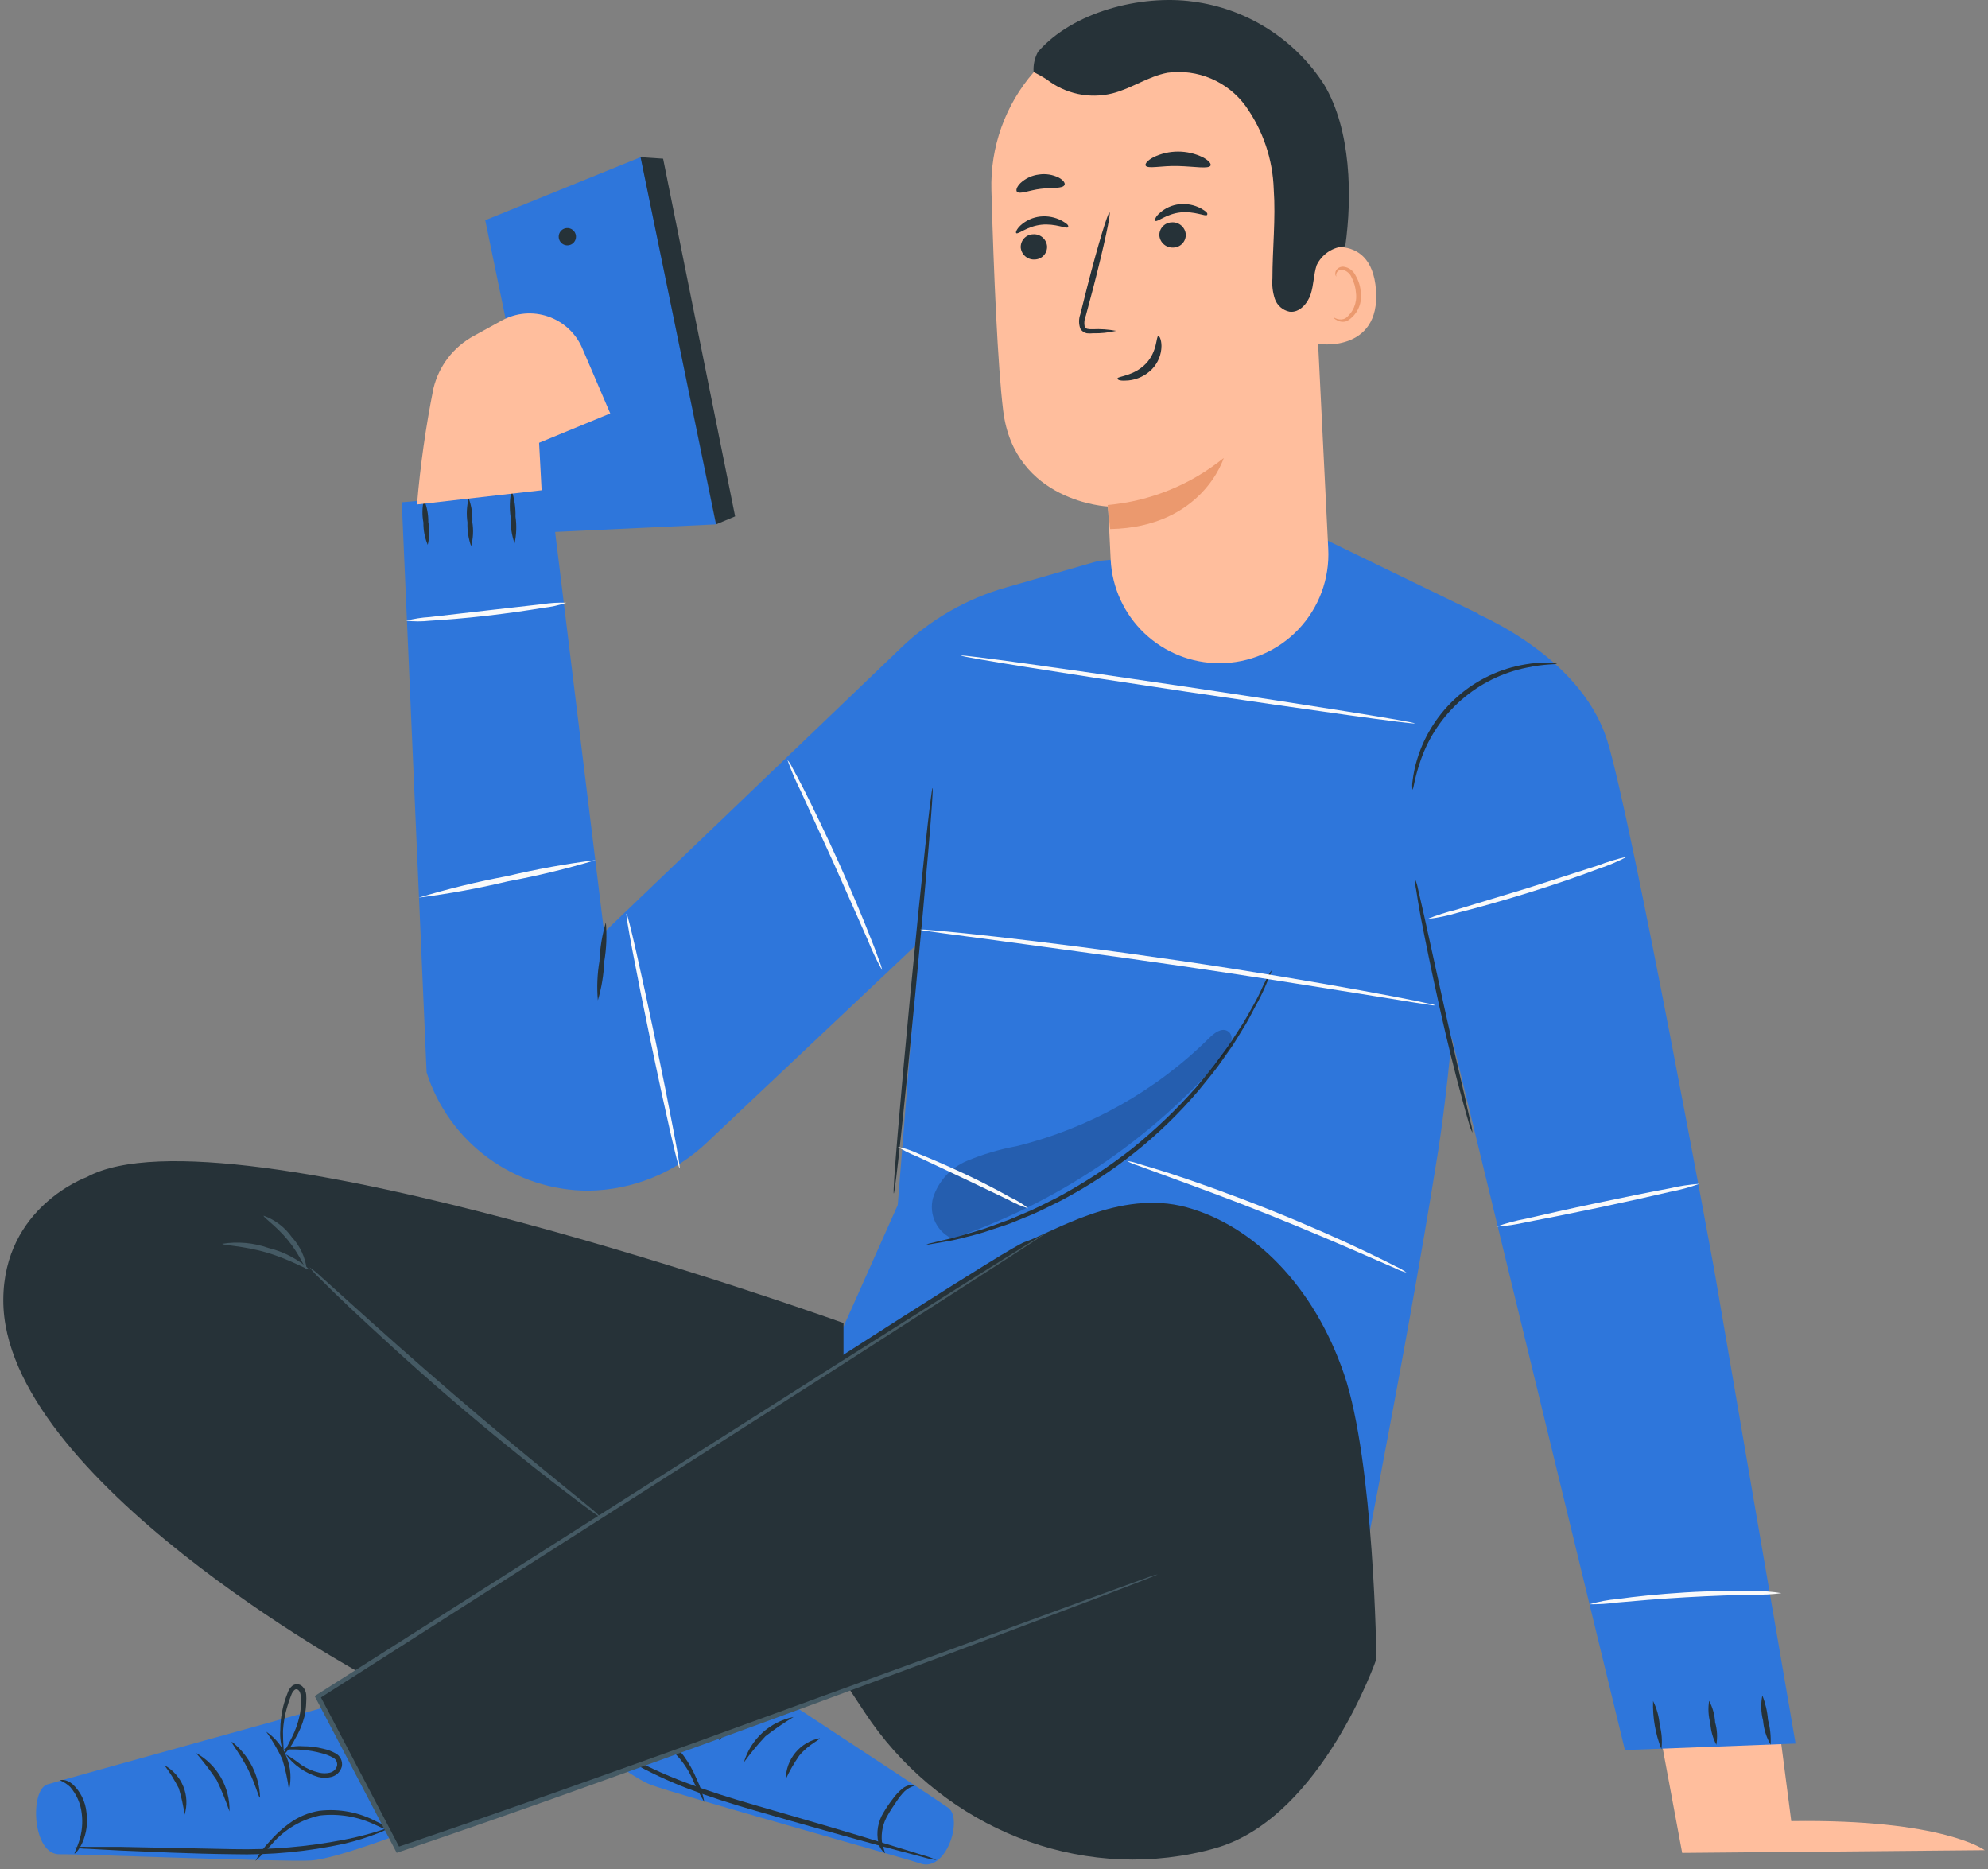
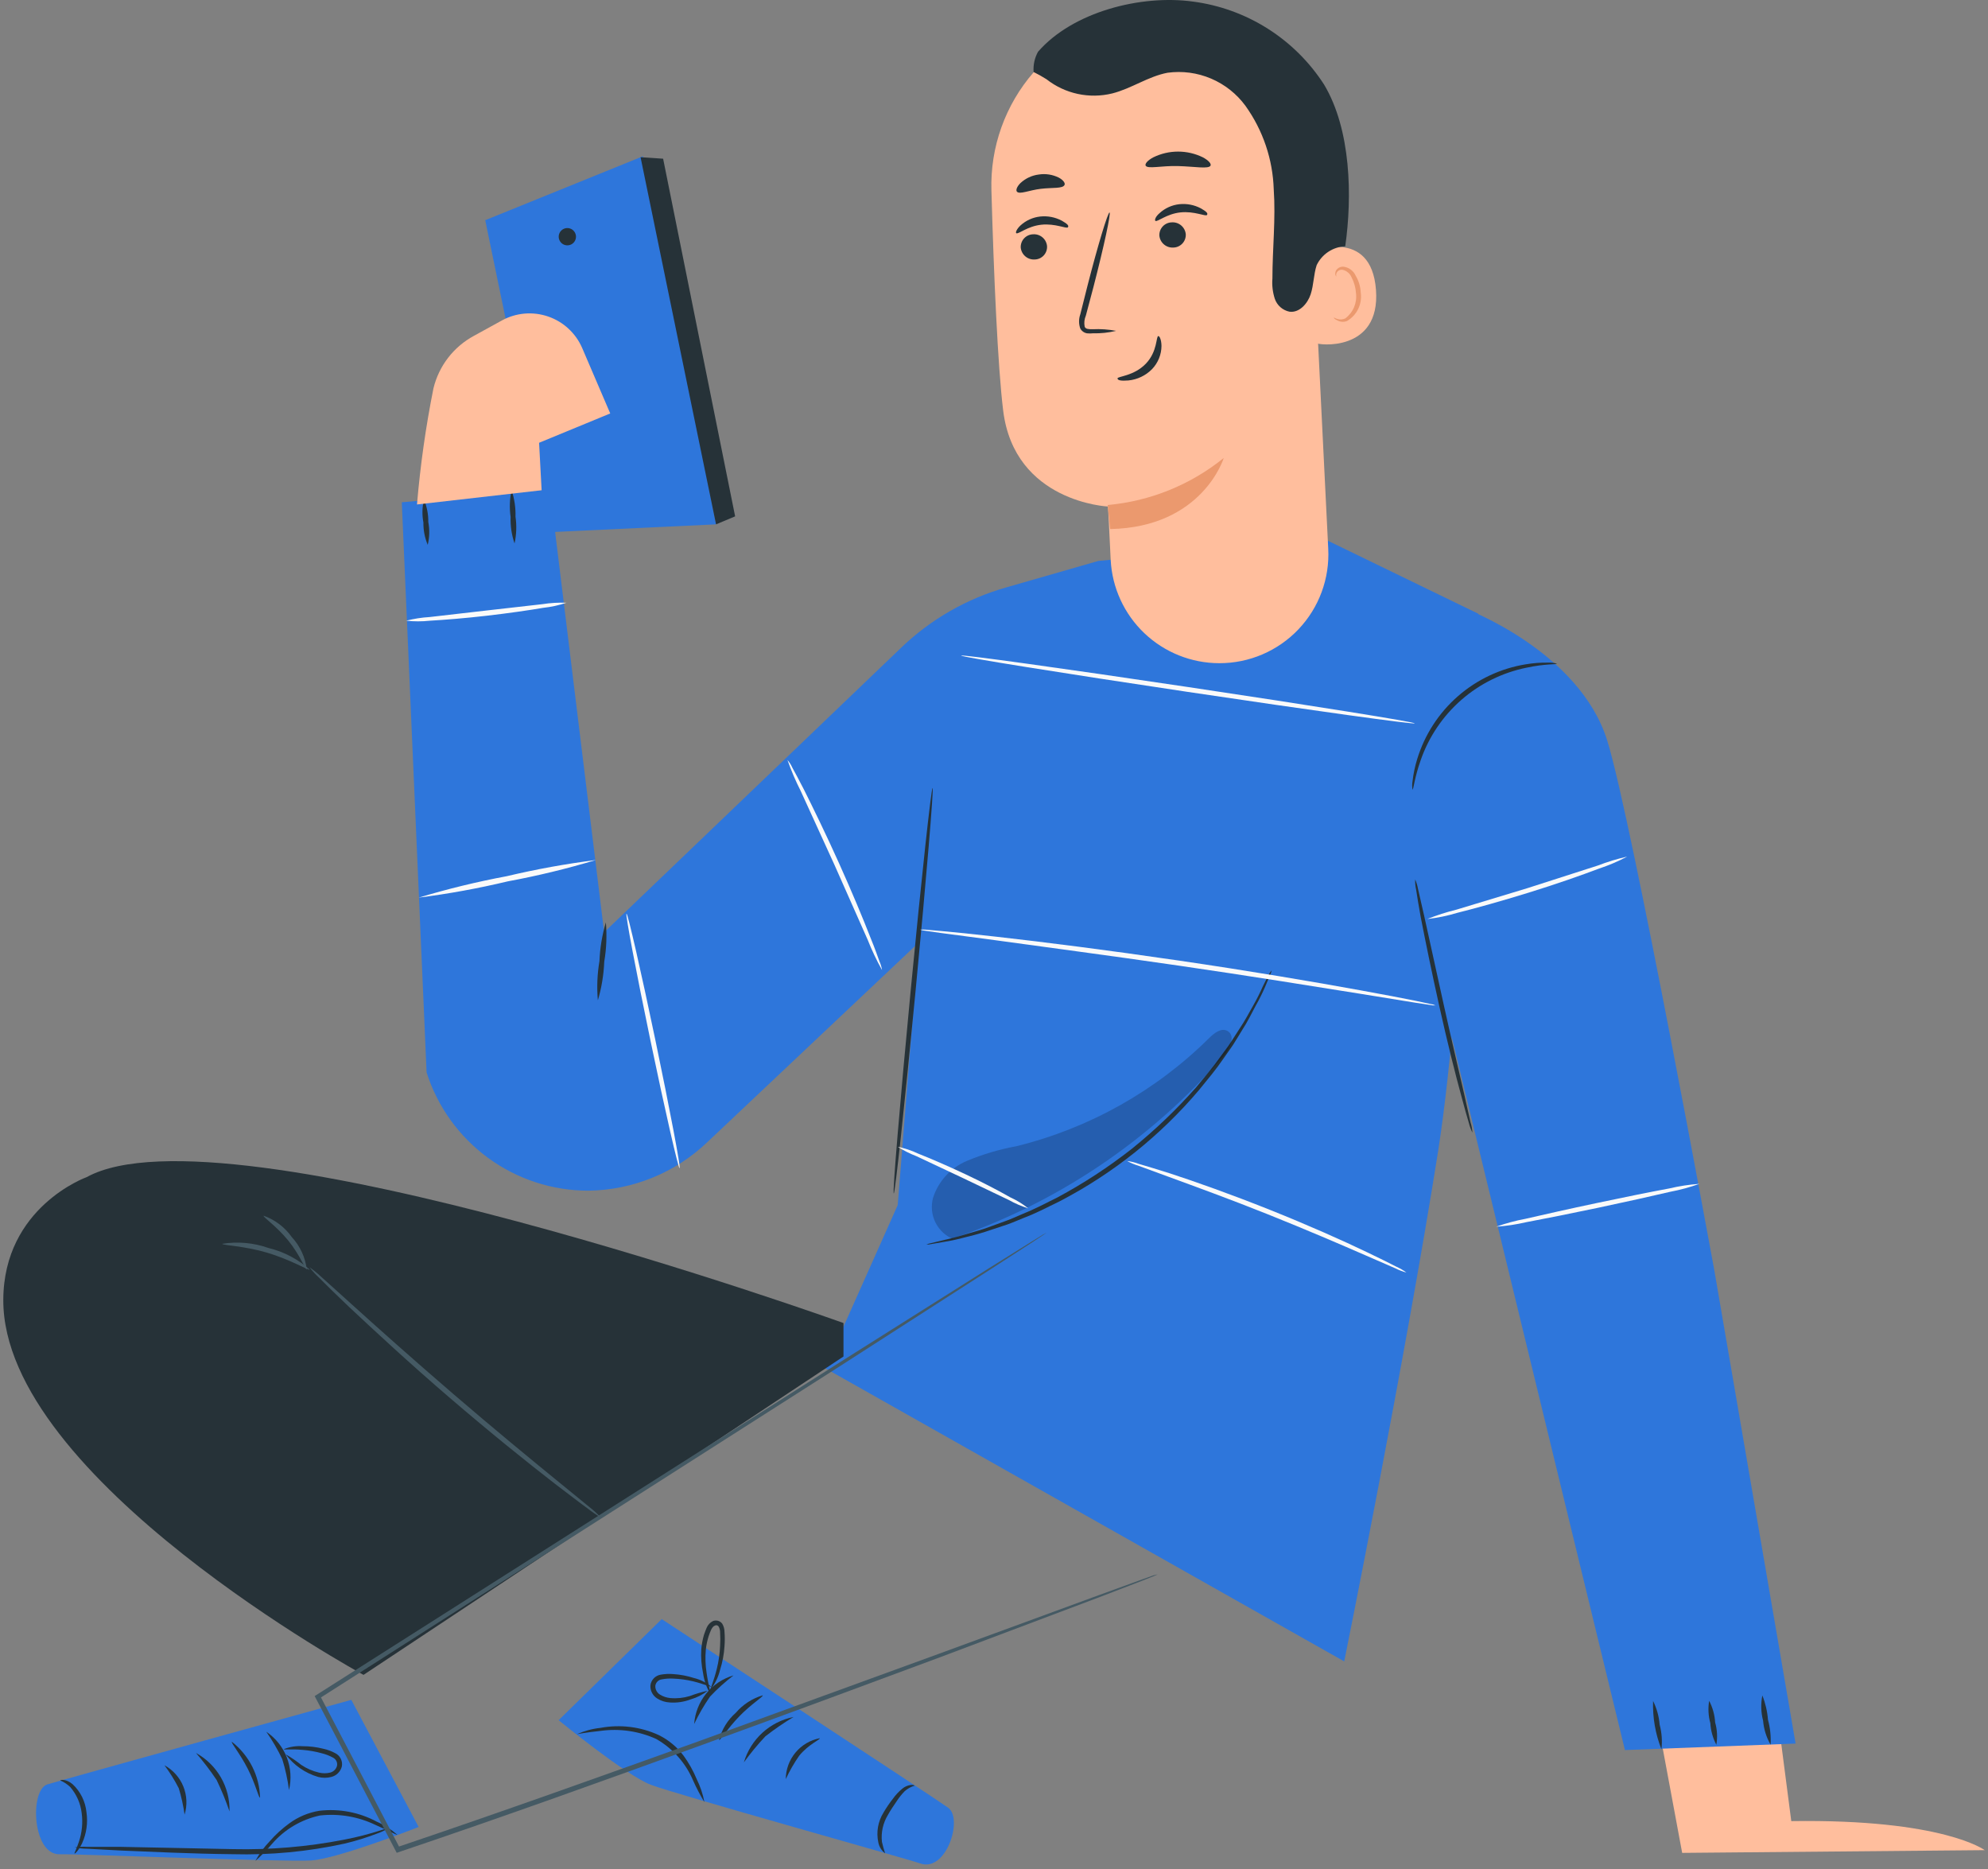
<svg xmlns="http://www.w3.org/2000/svg" width="301" height="283" viewBox="0 0 301 283" fill="none">
  <rect x="0" y="0" width="301" height="283" fill="#808080" stroke="none" />
  <g clip-path="url(#clip0_474_1766)">
    <path d="M250.598 258.487L254.695 280.499L300.5 280.087C300.5 280.087 294.224 275.349 271.215 275.69L268.981 258.487H250.598Z" fill="#FFBE9D" />
    <path d="M200.664 81.672L166.3 84.917L152.341 88.93C146.375 90.622 140.917 93.755 136.446 98.051L91.471 141.137L83.26 74.074L60.834 76.037L64.591 162.352C66.246 167.548 69.511 172.082 73.913 175.3C78.315 178.518 83.627 180.252 89.08 180.251C95.811 180.17 102.26 177.536 107.122 172.881L139.096 142.701L135.923 182.429L124.91 207.117L203.527 251.513C203.527 251.513 212.762 205.811 217.756 174.193C221.769 148.58 223.804 92.9 223.804 92.9L200.664 81.672Z" fill="#2E76DB" />
    <path d="M221.781 92.103C221.781 92.103 239.155 98.548 243.367 112.166C247.093 124.233 259.532 192.135 259.532 192.135L271.869 263.951L246.028 264.933L216.275 142.475L221.781 92.103Z" fill="#2E76DB" />
    <path d="M135.324 180.667C135.111 180.667 136.264 166.893 137.886 149.945C139.507 132.997 141.002 119.28 141.201 119.295C141.4 119.309 140.248 133.069 138.625 150.017C137.002 166.964 135.523 180.695 135.324 180.667Z" fill="#263238" />
    <path d="M192.541 146.9C192.495 147.132 192.418 147.357 192.313 147.569L191.531 149.433C191.108 150.406 190.633 151.356 190.108 152.279C189.51 153.389 188.899 154.684 188.03 156.004C187.618 156.673 187.176 157.427 186.735 158.11C186.295 158.793 185.725 159.533 185.199 160.315C184.16 161.851 182.879 163.374 181.556 164.997C175.683 171.94 168.51 177.668 160.44 181.859C158.562 182.784 156.798 183.695 155.061 184.35C154.194 184.691 153.382 185.061 152.571 185.349L150.209 186.131C148.868 186.599 147.503 186.993 146.12 187.313C145.086 187.6 144.036 187.828 142.975 187.996L140.983 188.337C140.751 188.396 140.511 188.42 140.271 188.408C140.487 188.304 140.718 188.232 140.955 188.195L142.918 187.725C143.772 187.543 144.826 187.284 146.007 186.914C147.188 186.544 148.583 186.217 150.049 185.647L152.354 184.808C153.165 184.523 153.962 184.139 154.815 183.783C156.541 183.1 158.273 182.189 160.123 181.264C164.079 179.139 167.845 176.677 171.378 173.905C174.873 171.084 178.125 167.976 181.1 164.613C182.41 163.019 183.704 161.523 184.757 160.003C185.283 159.263 185.839 158.58 186.308 157.854L187.646 155.776C188.528 154.481 189.168 153.215 189.794 152.133C190.317 151.209 190.792 150.26 191.217 149.288L192.126 147.48C192.245 147.275 192.383 147.081 192.537 146.9H192.541Z" fill="#263238" />
    <g opacity="0.2">
      <path d="M144.448 187.639C143.231 187.165 142.233 186.256 141.647 185.089C141.061 183.922 140.929 182.58 141.275 181.321C141.676 180.077 142.342 178.934 143.226 177.971C144.11 177.008 145.192 176.248 146.397 175.743C148.806 174.738 151.315 173.994 153.882 173.523C164.93 170.802 175.031 165.132 183.107 157.117C183.861 156.377 184.914 155.566 185.839 156.064C187.077 156.747 186.293 158.625 185.385 159.706C174.256 172.634 159.834 182.307 143.65 187.696" fill="black" />
    </g>
    <path d="M222.934 171.46C222.707 171.007 222.53 170.53 222.408 170.037C222.124 169.084 221.725 167.689 221.27 165.968C220.33 162.539 219.135 157.758 217.954 152.464C216.773 147.171 215.791 142.333 215.109 138.836C214.795 137.071 214.553 135.663 214.412 134.666C214.295 134.163 214.247 133.646 214.269 133.13C214.466 133.586 214.609 134.064 214.696 134.553C214.952 135.691 215.265 137.057 215.636 138.665C216.432 142.322 217.471 147.032 218.624 152.24C219.777 157.448 220.901 162.201 221.726 165.786C222.096 167.408 222.394 168.774 222.651 169.913C222.813 170.413 222.908 170.932 222.934 171.457V171.46Z" fill="#263238" />
    <path d="M64.761 82.484C64.311 81.412 64.089 80.259 64.107 79.097C63.887 77.952 63.916 76.772 64.193 75.639C64.643 76.71 64.865 77.864 64.847 79.025C65.067 80.171 65.038 81.35 64.761 82.484Z" fill="#263238" />
-     <path d="M71.333 82.683C70.918 81.53 70.729 80.307 70.778 79.083C70.599 77.869 70.66 76.631 70.96 75.44C71.392 76.589 71.581 77.815 71.515 79.04C71.711 80.254 71.649 81.495 71.333 82.683Z" fill="#263238" />
    <path d="M77.908 82.27C77.466 80.98 77.263 79.62 77.311 78.257C77.116 76.903 77.164 75.525 77.453 74.188C77.886 75.484 78.089 76.847 78.051 78.214C78.247 79.564 78.198 80.938 77.908 82.27Z" fill="#263238" />
    <path d="M90.52 151.439C90.347 149.459 90.428 147.465 90.762 145.505C90.841 143.519 91.166 141.55 91.73 139.643C91.904 141.623 91.822 143.617 91.488 145.577C91.41 147.564 91.085 149.533 90.52 151.439Z" fill="#263238" />
    <path d="M250.284 257.491C250.845 258.616 251.184 259.838 251.284 261.091C251.609 262.305 251.701 263.569 251.556 264.816C250.636 262.487 250.205 259.992 250.29 257.489L250.284 257.491Z" fill="#263238" />
    <path d="M258.779 257.478C259.309 258.491 259.619 259.606 259.687 260.748C260.001 261.849 260.063 263.007 259.869 264.135C259.338 263.121 259.029 262.006 258.96 260.864C258.655 259.762 258.593 258.606 258.779 257.478Z" fill="#263238" />
    <path d="M266.832 256.666C267.303 257.844 267.591 259.087 267.686 260.351C268.021 261.579 268.156 262.852 268.085 264.122C267.442 263.006 267.053 261.763 266.946 260.48C266.621 259.232 266.582 257.928 266.833 256.664L266.832 256.666Z" fill="#263238" />
    <path d="M235.727 100.47C235.727 100.612 233.92 100.47 231.117 101.081C227.464 101.823 224.067 103.502 221.26 105.955C218.453 108.407 216.333 111.548 215.108 115.069C214.155 117.758 214.013 119.565 213.87 119.537C213.799 119.118 213.799 118.69 213.87 118.271C214 117.126 214.238 115.997 214.581 114.898C215.71 111.216 217.845 107.922 220.747 105.39C223.649 102.858 227.201 101.188 231.002 100.569C232.134 100.376 233.282 100.29 234.43 100.312C234.867 100.291 235.305 100.343 235.725 100.468L235.727 100.47Z" fill="#263238" />
    <path d="M246.357 129.682C244.987 130.408 243.558 131.015 242.086 131.5C239.411 132.51 235.654 133.834 231.471 135.128C227.288 136.423 223.446 137.491 220.659 138.188C219.173 138.639 217.649 138.953 216.105 139.127C217.545 138.548 219.024 138.072 220.531 137.704L231.246 134.46L241.918 131.031C243.364 130.474 244.847 130.022 246.358 129.679L246.357 129.682Z" fill="#FAFAFA" />
    <path d="M257.313 179.215C255.863 179.735 254.375 180.139 252.861 180.425C250.087 181.079 246.245 181.933 242.005 182.83C237.764 183.726 233.894 184.494 231.091 185.021C229.594 185.37 228.071 185.599 226.537 185.704C227.983 185.191 229.468 184.791 230.976 184.51C233.822 183.855 237.593 183.001 241.848 182.105C246.102 181.208 249.958 180.426 252.751 179.913C254.251 179.556 255.779 179.323 257.318 179.216L257.313 179.215Z" fill="#FAFAFA" />
-     <path d="M269.736 241.185C268.321 241.376 266.892 241.447 265.465 241.399C262.831 241.47 259.19 241.581 255.192 241.811C251.194 242.042 247.551 242.356 244.932 242.594C243.517 242.786 242.09 242.877 240.662 242.866C242.055 242.458 243.486 242.191 244.932 242.069C247.536 241.7 251.179 241.315 255.206 241.07C259.233 240.825 262.875 240.814 265.522 240.888C266.932 240.847 268.343 240.947 269.734 241.187L269.736 241.185Z" fill="#FAFAFA" />
    <path d="M155.688 182.929C154.665 182.611 153.677 182.186 152.742 181.662L145.768 178.33L138.781 175.042C137.79 174.658 136.838 174.181 135.936 173.62C136.994 173.825 138.022 174.164 138.995 174.63C140.83 175.357 143.349 176.437 146.11 177.732C148.871 179.027 151.261 180.293 152.997 181.275C153.959 181.713 154.863 182.269 155.688 182.929Z" fill="#FAFAFA" />
    <path d="M212.961 192.648C212.38 192.497 211.817 192.284 211.282 192.012L206.8 190.062C203.029 188.411 197.792 186.164 191.958 183.829C186.124 181.495 180.773 179.559 176.903 178.138L172.321 176.459C171.744 176.284 171.186 176.051 170.656 175.762C171.255 175.831 171.843 175.974 172.406 176.189C173.516 176.503 175.11 177.001 177.074 177.612C181 178.893 186.379 180.799 192.228 183.134C198.076 185.468 203.298 187.801 207.012 189.584C208.877 190.481 210.385 191.22 211.395 191.747C211.949 191.991 212.474 192.296 212.961 192.655V192.648Z" fill="#FAFAFA" />
    <path d="M217.356 152.207C217.089 152.218 216.821 152.194 216.56 152.136L214.283 151.794L205.945 150.442C198.83 149.304 189.168 147.739 178.397 146.172C167.625 144.606 157.849 143.327 150.763 142.344L142.396 141.234L140.119 140.907C139.847 140.885 139.579 140.828 139.322 140.736C139.592 140.714 139.864 140.714 140.134 140.736L142.424 140.935C144.417 141.106 147.291 141.405 150.834 141.803C157.949 142.6 167.71 143.838 178.496 145.417C189.281 146.996 199 148.647 206.026 149.928C209.54 150.564 212.372 151.109 214.335 151.507L216.583 151.991C216.85 152.024 217.111 152.097 217.356 152.207Z" fill="#FAFAFA" />
    <path d="M214.197 109.506C214.197 109.705 198.772 107.571 179.804 104.739C160.837 101.907 145.497 99.445 145.525 99.246C145.554 99.047 160.95 101.182 179.918 104.014C198.885 106.846 214.226 109.307 214.197 109.506Z" fill="#FAFAFA" />
    <path d="M133.55 146.857C132.716 145.367 131.984 143.822 131.358 142.233L126.361 130.966C124.398 126.696 122.636 122.813 121.239 119.754C120.468 118.234 119.798 116.665 119.232 115.058C119.538 115.406 119.787 115.8 119.972 116.225C120.399 116.993 120.997 118.117 121.722 119.526C123.145 122.371 125.052 126.27 127.03 130.667C129.008 135.065 130.687 139.091 131.839 142.051C132.422 143.474 132.864 144.712 133.162 145.552C133.346 145.969 133.476 146.408 133.55 146.857Z" fill="#FAFAFA" />
    <path d="M102.895 176.853C102.696 176.853 100.732 168.313 98.512 157.658C96.292 147.003 94.659 138.362 94.856 138.319C95.053 138.277 97.019 146.86 99.239 157.501C101.459 168.141 103.094 176.811 102.895 176.853Z" fill="#FAFAFA" />
    <path d="M90.217 130.195C85.834 131.514 81.383 132.592 76.883 133.425C72.435 134.488 67.932 135.31 63.395 135.887C67.778 134.567 72.228 133.484 76.728 132.643C81.178 131.588 85.68 130.771 90.217 130.195Z" fill="#FAFAFA" />
    <path d="M85.763 91.249C84.623 91.633 83.444 91.89 82.248 92.017C80.068 92.387 77.04 92.829 73.707 93.213C70.375 93.598 67.304 93.839 65.084 93.967C63.892 94.095 62.69 94.095 61.498 93.967C62.658 93.668 63.845 93.482 65.041 93.412L73.582 92.43L82.123 91.462C83.327 91.271 84.547 91.2 85.765 91.249H85.763Z" fill="#FAFAFA" />
    <path d="M97.332 23.659C97.731 24.456 108.416 79.381 108.416 79.381L83.231 80.562L73.469 33.335L97.332 23.659Z" fill="#2E76DB" />
    <path d="M108.416 79.379L111.305 78.169L100.402 24.026L96.986 23.798L108.416 79.379Z" fill="#263238" />
    <path d="M87.2 35.668C87.233 35.927 87.188 36.189 87.07 36.422C86.953 36.655 86.769 36.847 86.542 36.975C86.314 37.102 86.054 37.159 85.795 37.138C85.535 37.117 85.287 37.019 85.084 36.856C84.88 36.693 84.73 36.474 84.652 36.225C84.574 35.976 84.572 35.71 84.646 35.46C84.72 35.21 84.868 34.988 85.069 34.823C85.27 34.657 85.516 34.555 85.775 34.53C86.114 34.497 86.452 34.598 86.718 34.81C86.984 35.023 87.157 35.331 87.2 35.668Z" fill="#263238" />
    <path d="M82.007 74.216L81.623 67.03L92.395 62.591L88.124 52.63C87.64 51.531 86.933 50.545 86.048 49.733C85.164 48.92 84.12 48.3 82.984 47.912C81.848 47.523 80.643 47.374 79.446 47.473C78.25 47.573 77.087 47.92 76.03 48.492L71.76 50.839C70.237 51.66 68.903 52.793 67.846 54.163C66.79 55.534 66.034 57.112 65.627 58.794C64.465 64.6 63.634 70.468 63.137 76.368" fill="#FFBE9D" />
    <path d="M53.191 257.335C53.191 257.335 8.908 269.586 7.126 270.146C4.464 271.085 4.906 280.861 9.061 280.705C11.024 280.634 43.069 281.9 47.125 281.644C51.181 281.388 63.388 276.579 63.388 276.579L53.191 257.335Z" fill="#2E76DB" />
    <path d="M34.752 274.224C34.194 272.604 33.543 271.017 32.802 269.472C31.845 268.042 30.8 266.673 29.672 265.374C31.244 266.24 32.549 267.52 33.445 269.075C34.34 270.631 34.792 272.402 34.752 274.196V274.224Z" fill="#263238" />
    <path d="M39.361 272.134C39.147 272.134 38.692 270.085 37.511 267.766C36.33 265.446 34.95 263.838 35.106 263.682C36.395 264.689 37.446 265.969 38.185 267.43C38.923 268.89 39.33 270.496 39.376 272.131L39.361 272.134Z" fill="#263238" />
    <path d="M43.758 270.981C43.551 269.394 43.208 267.828 42.733 266.299C42.043 264.854 41.234 263.469 40.315 262.159C41.718 263.104 42.801 264.455 43.416 266.031C44.031 267.608 44.151 269.335 43.758 270.981Z" fill="#263238" />
-     <path d="M42.904 265.261C42.519 264.205 42.359 263.081 42.434 261.96C42.437 260.742 42.585 259.529 42.875 258.346C43.051 257.648 43.274 256.964 43.544 256.297C43.675 255.88 43.915 255.506 44.241 255.216C44.462 255.046 44.737 254.959 45.015 254.972C45.294 254.985 45.559 255.097 45.764 255.286C46.11 255.616 46.323 256.062 46.362 256.538C46.389 256.927 46.389 257.317 46.362 257.705C46.346 258.439 46.255 259.17 46.089 259.886C45.778 261.072 45.298 262.207 44.666 263.258C44.175 264.267 43.499 265.174 42.674 265.933C42.574 265.862 43.31 264.823 44.196 263.016C44.721 261.973 45.113 260.869 45.363 259.728C45.5 259.064 45.572 258.387 45.577 257.708C45.577 257.025 45.577 256.171 45.164 255.843C45.085 255.769 44.981 255.728 44.872 255.728C44.764 255.728 44.66 255.769 44.581 255.843C44.358 256.055 44.192 256.319 44.097 256.612C43.834 257.252 43.611 257.908 43.429 258.576C43.11 259.704 42.914 260.863 42.845 262.034C42.833 263.952 43.032 265.233 42.904 265.261Z" fill="#263238" />
    <path d="M42.961 264.805C43.861 264.435 44.836 264.279 45.807 264.351C46.867 264.347 47.923 264.476 48.951 264.735C49.582 264.872 50.19 265.097 50.758 265.404C51.123 265.586 51.418 265.881 51.598 266.246C51.779 266.611 51.835 267.025 51.758 267.425C51.658 267.806 51.457 268.154 51.177 268.432C50.896 268.71 50.547 268.907 50.164 269.004C49.511 269.175 48.825 269.175 48.172 269.004C46.202 268.425 44.474 267.222 43.248 265.575C44.071 266.045 44.855 266.578 45.596 267.169C46.421 267.726 47.343 268.127 48.313 268.35C48.856 268.478 49.422 268.478 49.964 268.35C50.223 268.291 50.459 268.161 50.648 267.975C50.837 267.789 50.97 267.554 51.032 267.297C51.076 267.047 51.036 266.79 50.917 266.566C50.799 266.341 50.609 266.163 50.378 266.059C49.87 265.784 49.33 265.573 48.77 265.433C47.798 265.161 46.802 264.985 45.796 264.907C44.071 264.748 42.975 264.919 42.961 264.805Z" fill="#263238" />
    <path d="M27.948 274.709C27.76 273.355 27.465 272.018 27.066 270.711C26.443 269.495 25.72 268.334 24.902 267.239C26.192 267.944 27.198 269.072 27.753 270.433C28.308 271.794 28.377 273.303 27.948 274.709Z" fill="#263238" />
    <path d="M58.838 276.758C58.291 277.086 57.713 277.358 57.112 277.569C55.506 278.185 53.861 278.693 52.188 279.092C46.639 280.311 40.962 280.851 35.283 280.7C28.651 280.629 22.676 280.316 18.335 280.145L13.198 279.873C12.567 279.87 11.938 279.804 11.32 279.674C11.946 279.573 12.581 279.544 13.213 279.588H18.35L35.283 279.93C40.915 280.056 46.544 279.579 52.074 278.507C56.308 277.697 58.784 276.615 58.838 276.758Z" fill="#263238" />
    <path d="M60.149 277.754C60.149 277.854 58.868 277.156 56.834 276.26C54.229 275.01 51.325 274.517 48.453 274.837C45.64 275.437 43.097 276.936 41.21 279.107C40.422 280.037 39.572 280.911 38.666 281.726C39.246 280.64 39.974 279.639 40.829 278.752C41.704 277.75 42.687 276.848 43.76 276.063C45.111 275.061 46.682 274.397 48.342 274.127C51.346 273.771 54.386 274.348 57.051 275.778C58.182 276.272 59.228 276.94 60.153 277.756L60.149 277.754Z" fill="#263238" />
    <path d="M100.191 245.112C100.191 245.112 142.083 272.551 143.591 273.685C145.839 275.378 143.264 283.503 139.321 282.095C137.471 281.426 102.325 271.646 98.526 270.185C94.727 268.724 84.582 260.412 84.582 260.412L100.191 245.112Z" fill="#2E76DB" />
    <path d="M112.628 266.797C113.138 265.074 114.108 263.524 115.435 262.312C116.761 261.101 118.394 260.276 120.155 259.924C118.672 260.812 117.246 261.791 115.885 262.855C114.717 264.099 113.63 265.416 112.628 266.797Z" fill="#263238" />
    <path d="M108.871 263.411C109.286 261.811 110.172 260.373 111.415 259.284C112.489 258.031 113.902 257.116 115.485 256.649C115.598 256.848 113.763 257.944 111.956 259.808C110.149 261.672 109.056 263.511 108.871 263.411Z" fill="#263238" />
    <path d="M105.102 260.992C105.224 259.303 105.861 257.692 106.927 256.376C107.993 255.06 109.437 254.103 111.064 253.633C109.793 254.602 108.604 255.673 107.507 256.835C106.594 258.152 105.79 259.542 105.102 260.99V260.992Z" fill="#263238" />
    <path d="M107.578 255.784C107.478 255.784 108.048 254.589 108.531 252.64C108.813 251.502 108.98 250.339 109.029 249.168C109.071 248.481 109.071 247.792 109.029 247.105C109.032 246.795 108.954 246.491 108.801 246.222C108.74 246.133 108.647 246.07 108.542 246.046C108.436 246.022 108.326 246.04 108.232 246.094C107.749 246.276 107.505 247.105 107.279 247.745C107.075 248.394 106.937 249.061 106.867 249.738C106.764 250.9 106.802 252.071 106.98 253.224C107.265 255.216 107.663 256.426 107.549 256.454C106.984 255.486 106.612 254.418 106.453 253.309C106.199 252.113 106.107 250.888 106.181 249.667C106.243 248.939 106.376 248.219 106.579 247.518C106.693 247.162 106.836 246.807 106.992 246.422C107.176 245.985 107.509 245.627 107.931 245.412C108.179 245.309 108.454 245.293 108.712 245.365C108.97 245.438 109.196 245.594 109.354 245.811C109.578 246.185 109.696 246.613 109.696 247.049C109.753 247.769 109.753 248.492 109.696 249.212C109.621 250.425 109.396 251.625 109.027 252.783C108.765 253.876 108.269 254.899 107.573 255.781L107.578 255.784Z" fill="#263238" />
    <path d="M107.662 255.325C107.662 255.439 106.624 254.941 104.945 254.528C103.961 254.294 102.957 254.156 101.946 254.116C101.369 254.082 100.789 254.12 100.22 254.229C99.968 254.258 99.733 254.371 99.551 254.549C99.37 254.727 99.254 254.96 99.221 255.212C99.21 255.474 99.269 255.735 99.391 255.967C99.514 256.199 99.695 256.396 99.918 256.535C100.391 256.83 100.927 257.01 101.483 257.062C102.474 257.152 103.473 257.05 104.425 256.763C105.315 256.425 106.228 256.154 107.157 255.951C106.39 256.548 105.516 256.993 104.581 257.26C103.571 257.646 102.488 257.807 101.409 257.73C100.737 257.696 100.085 257.49 99.516 257.132C99.181 256.926 98.909 256.634 98.726 256.286C98.543 255.938 98.457 255.547 98.478 255.154C98.525 254.749 98.704 254.369 98.986 254.074C99.269 253.779 99.64 253.584 100.043 253.519C100.677 253.408 101.322 253.379 101.964 253.434C103.023 253.504 104.07 253.705 105.08 254.031C106.028 254.258 106.91 254.701 107.659 255.325H107.662Z" fill="#263238" />
    <path d="M134.015 280.57C133.484 280.17 133.119 279.587 132.99 278.935C132.647 277.376 132.928 275.746 133.773 274.392C134.198 273.663 134.674 272.965 135.195 272.302C135.6 271.733 136.078 271.221 136.618 270.779C136.997 270.46 137.463 270.262 137.956 270.21C138.312 270.21 138.501 270.281 138.482 270.324C137.916 270.49 137.396 270.782 136.959 271.178C136.507 271.645 136.102 272.155 135.75 272.701C135.323 273.327 134.853 274.01 134.44 274.75C133.695 275.973 133.376 277.409 133.532 278.834C133.664 279.42 133.825 280 134.015 280.57Z" fill="#263238" />
    <path d="M118.974 269.331C118.983 267.862 119.502 266.443 120.441 265.314C121.381 264.185 122.682 263.417 124.124 263.141C124.21 263.354 122.445 264.037 121.008 265.787C120.227 266.907 119.547 268.092 118.974 269.331Z" fill="#263238" />
-     <path d="M88.907 261.888C89.557 262.26 90.175 262.683 90.757 263.155C92.414 264.31 94.139 265.364 95.922 266.314C98.57 267.714 101.308 268.935 104.119 269.971C107.291 271.152 110.849 272.276 114.62 273.357C122.161 275.538 128.975 277.512 133.901 279.048L139.716 280.841C140.44 281.025 141.145 281.278 141.822 281.595C141.083 281.491 140.354 281.33 139.641 281.112L133.758 279.56C128.792 278.208 121.962 276.302 114.406 274.124C110.635 273.043 107.063 271.89 103.876 270.666C101.05 269.573 98.306 268.28 95.665 266.795C93.888 265.793 92.189 264.656 90.585 263.394C89.976 262.95 89.413 262.445 88.906 261.886L88.907 261.888Z" fill="#263238" />
    <path d="M87.357 262.529C88.487 262.029 89.686 261.707 90.915 261.576C93.892 261.021 96.968 261.398 99.722 262.657C101.222 263.394 102.524 264.477 103.522 265.816C104.311 266.907 104.97 268.087 105.485 269.331C106.033 270.434 106.425 271.607 106.652 272.817C106.017 271.767 105.447 270.679 104.948 269.558C103.825 266.9 101.86 264.685 99.355 263.254C96.723 262.063 93.808 261.639 90.945 262.03C88.752 262.258 87.386 262.529 87.357 262.529Z" fill="#263238" />
    <path d="M198.375 27.743L201.107 83.081C201.221 85.314 200.879 87.547 200.103 89.644C199.326 91.742 198.13 93.659 196.588 95.279C195.047 96.899 193.191 98.188 191.135 99.068C189.079 99.948 186.866 100.401 184.629 100.398C180.401 100.399 176.335 98.775 173.27 95.862C170.206 92.949 168.379 88.969 168.167 84.747C167.968 80.577 167.797 77.106 167.74 76.679C167.74 76.679 153.596 76.043 151.888 62.151C151.063 55.434 150.465 41.475 150.109 28.825C149.916 22.269 152.201 15.881 156.507 10.934C160.814 5.986 166.826 2.843 173.346 2.131L174.683 1.988C189.255 1.233 198.035 13.186 198.375 27.743Z" fill="#FFBE9D" />
    <path d="M167.711 76.451C174.145 75.875 180.262 73.398 185.285 69.335C185.285 69.335 182.097 79.822 168.082 80.093L167.711 76.451Z" fill="#EB996E" />
    <path d="M154.548 37.491C154.602 38.008 154.854 38.484 155.253 38.818C155.651 39.153 156.163 39.319 156.682 39.283C156.937 39.276 157.189 39.218 157.421 39.111C157.653 39.005 157.862 38.853 158.034 38.665C158.207 38.476 158.34 38.255 158.425 38.014C158.511 37.773 158.547 37.518 158.532 37.263C158.485 36.743 158.234 36.263 157.834 35.927C157.434 35.591 156.918 35.427 156.397 35.47C156.143 35.479 155.892 35.539 155.661 35.646C155.429 35.753 155.221 35.905 155.049 36.093C154.877 36.281 154.744 36.501 154.658 36.741C154.572 36.981 154.534 37.236 154.548 37.491Z" fill="#263238" />
    <path d="M153.87 35.299C154.154 35.527 155.534 34.246 157.67 34.019C159.805 33.792 161.497 34.688 161.696 34.403C161.895 34.119 161.497 33.835 160.757 33.404C159.757 32.876 158.623 32.658 157.499 32.778C156.384 32.9 155.338 33.373 154.51 34.13C153.909 34.701 153.738 35.199 153.87 35.299Z" fill="#263238" />
    <path d="M175.538 35.683C175.592 36.203 175.847 36.681 176.248 37.016C176.649 37.35 177.165 37.515 177.687 37.475C177.941 37.466 178.192 37.407 178.423 37.3C178.655 37.193 178.863 37.041 179.035 36.853C179.207 36.665 179.34 36.444 179.426 36.204C179.512 35.964 179.55 35.709 179.536 35.455C179.486 34.936 179.234 34.458 178.835 34.123C178.436 33.788 177.922 33.622 177.402 33.662C177.146 33.669 176.894 33.728 176.661 33.834C176.428 33.94 176.218 34.091 176.044 34.28C175.871 34.468 175.736 34.689 175.649 34.93C175.562 35.171 175.524 35.427 175.538 35.683Z" fill="#263238" />
    <path d="M174.929 33.435C175.213 33.663 176.593 32.382 178.728 32.155C180.863 31.928 182.556 32.824 182.755 32.539C182.954 32.255 182.556 31.97 181.816 31.54C180.816 31.012 179.681 30.794 178.557 30.914C177.443 31.036 176.396 31.509 175.569 32.266C174.968 32.78 174.797 33.278 174.929 33.435Z" fill="#263238" />
    <path d="M168.978 50.084C167.81 49.864 166.621 49.783 165.434 49.842C164.879 49.842 164.353 49.842 164.225 49.443C164.117 48.883 164.181 48.303 164.407 47.779C164.776 46.356 165.161 44.933 165.56 43.438C167.153 37.277 168.235 32.225 167.993 32.172C167.751 32.118 166.243 37.053 164.663 43.228C164.279 44.736 163.923 46.188 163.567 47.582C163.316 48.282 163.316 49.046 163.567 49.745C163.668 49.929 163.809 50.088 163.979 50.211C164.148 50.334 164.343 50.418 164.549 50.457C164.866 50.492 165.186 50.492 165.502 50.457C166.672 50.487 167.841 50.362 168.978 50.084Z" fill="#263238" />
    <path d="M175.38 50.88C175.023 50.88 175.28 53.213 173.471 55.077C171.663 56.942 169.201 56.97 169.201 57.282C169.201 57.595 169.799 57.681 170.837 57.596C172.202 57.464 173.477 56.854 174.436 55.874C175.339 54.931 175.848 53.679 175.859 52.373C175.849 51.392 175.536 50.837 175.38 50.88Z" fill="#263238" />
    <path d="M173.458 25.068C173.731 25.623 175.834 25.068 178.365 25.139C180.895 25.209 183.018 25.622 183.288 25.068C183.416 24.795 183.004 24.285 182.122 23.816C180.954 23.245 179.672 22.949 178.372 22.949C177.073 22.949 175.791 23.245 174.623 23.816C173.743 24.284 173.33 24.798 173.458 25.068Z" fill="#263238" />
    <path d="M153.979 29.024C154.406 29.465 155.814 28.796 157.593 28.583C159.372 28.37 160.894 28.583 161.179 28C161.307 27.744 161.023 27.273 160.312 26.889C159.374 26.423 158.315 26.259 157.281 26.42C156.242 26.548 155.271 27.001 154.506 27.714C153.936 28.283 153.78 28.81 153.979 29.024Z" fill="#263238" />
    <path d="M198.375 38.201C198.603 38.073 207.624 34.316 208.336 43.893C209.047 53.471 199.341 52.218 199.314 51.933C199.288 51.649 198.375 38.201 198.375 38.201Z" fill="#FFBE9D" />
    <path d="M201.976 48.062C202.123 48.152 202.281 48.224 202.445 48.276C202.852 48.412 203.296 48.387 203.684 48.205C204.271 47.766 204.731 47.179 205.016 46.504C205.301 45.828 205.401 45.089 205.306 44.362C205.254 43.542 205.032 42.743 204.652 42.015C204.536 41.726 204.353 41.469 204.118 41.266C203.883 41.063 203.602 40.919 203.3 40.848C203.104 40.811 202.902 40.843 202.728 40.939C202.554 41.035 202.419 41.189 202.346 41.374C202.287 41.529 202.287 41.702 202.346 41.857C202.346 41.872 202.118 41.715 202.176 41.312C202.202 41.07 202.319 40.846 202.503 40.686C202.623 40.575 202.764 40.49 202.919 40.437C203.073 40.383 203.237 40.361 203.399 40.373C203.797 40.417 204.176 40.564 204.5 40.798C204.824 41.032 205.082 41.347 205.249 41.71C205.724 42.504 205.993 43.404 206.032 44.329C206.146 45.167 206.008 46.021 205.636 46.782C205.264 47.542 204.674 48.175 203.942 48.599C203.69 48.696 203.419 48.733 203.15 48.708C202.881 48.683 202.621 48.597 202.391 48.456C202.005 48.29 201.933 48.091 201.976 48.062Z" fill="#EB996E" />
    <path d="M203.626 37.291C202.724 37.339 201.852 37.629 201.101 38.129C200.35 38.63 199.747 39.323 199.355 40.137C198.886 41.559 198.915 43.125 198.447 44.548C197.979 45.971 196.72 47.393 195.231 47.183C194.722 47.078 194.249 46.842 193.859 46.497C193.47 46.153 193.178 45.712 193.012 45.219C192.693 44.233 192.572 43.193 192.655 42.16C192.655 37.663 193.168 33.152 192.854 28.657C192.711 24.12 191.225 19.727 188.584 16.036C187.25 14.212 185.449 12.783 183.37 11.898C181.291 11.014 179.011 10.708 176.773 11.013C173.841 11.568 171.294 13.418 168.405 14.143C166.691 14.564 164.903 14.589 163.177 14.217C161.452 13.844 159.833 13.084 158.445 11.994C157.814 11.596 157.163 11.231 156.495 10.899C156.418 9.836 156.65 8.773 157.164 7.839C162.4 1.806 172.73 -0.855 180.642 0.241C184.663 0.769 188.52 2.167 191.946 4.337C195.371 6.507 198.283 9.397 200.478 12.806C204.576 19.651 204.749 29.797 203.68 37.295" fill="#263238" />
-     <path d="M48.154 256.837C48.154 256.837 150.905 189.446 155.117 188.038C159.328 186.629 169.489 179.969 179.663 182.768C189.837 185.566 198.944 194.697 203.497 208.012C208.05 221.327 208.403 251.141 208.403 251.141C208.403 251.141 200.278 274.62 184.626 279.6C183.275 280.018 181.902 280.36 180.513 280.624C161.247 284.452 141.667 275.602 130.895 259.182L128.59 255.696C128.59 255.696 61.384 280.384 60.288 280.046L48.154 256.837Z" fill="#263238" />
    <path d="M13.122 178.202C13.122 178.202 0.543 182.687 0.5 196.789C0.4 223.825 55.041 253.551 55.041 253.551L127.711 205.355V200.29C127.711 200.29 34.153 166.636 13.122 178.202Z" fill="#263238" />
    <path d="M175.281 238.339C175.096 238.434 174.906 238.52 174.712 238.595L173.033 239.264L166.516 241.768L142.326 250.886C132.038 254.714 119.715 259.281 105.898 264.305C92.081 269.328 76.771 274.844 60.364 280.387L60.065 280.487L59.922 280.214C57.346 275.308 54.643 270.14 51.897 264.875L47.799 257.061L47.643 256.762L47.927 256.58L126.298 206.777L149.848 191.922L156.237 187.938L157.901 186.913L158.485 186.586C158.31 186.723 158.128 186.852 157.94 186.97L156.318 188.051L149.986 192.149L126.571 207.204L48.311 257.15L48.439 256.666C49.749 259.142 51.129 261.804 52.537 264.48L60.563 279.82L60.122 279.638C76.476 274.117 91.782 268.624 105.656 263.647L142.127 250.371L166.417 241.467L172.958 239.091L174.666 238.479L175.281 238.339Z" fill="#455A64" />
    <path d="M90.927 229.701C90.268 229.313 89.635 228.88 89.035 228.406C87.839 227.552 86.189 226.257 84.055 224.649C79.9 221.438 74.237 216.88 68.133 211.643C62.029 206.406 56.749 201.498 52.869 197.869C50.961 196.052 49.44 194.569 48.401 193.515C47.838 192.999 47.319 192.438 46.85 191.836C47.465 192.27 48.05 192.745 48.599 193.259L53.224 197.429C57.123 200.958 62.544 205.796 68.62 211.017C74.696 216.239 80.317 220.865 84.387 224.18L89.21 228.121C89.831 228.597 90.408 229.125 90.937 229.701H90.927Z" fill="#455A64" />
    <path d="M33.654 188.293C36.004 187.916 38.411 188.135 40.655 188.929C42.971 189.488 45.112 190.612 46.888 192.2C46.76 192.382 44.042 190.706 40.437 189.639C36.832 188.571 33.64 188.536 33.654 188.293Z" fill="#455A64" />
    <path d="M39.915 184.039C41.639 184.654 43.131 185.787 44.185 187.284C45.435 188.636 46.227 190.349 46.447 192.178C46.234 192.249 45.437 189.987 43.602 187.752C41.766 185.518 39.803 184.267 39.915 184.039Z" fill="#455A64" />
    <path d="M9.124 269.529C9.124 269.444 9.991 269.257 10.988 270.098C12.188 271.216 12.937 272.735 13.094 274.368C13.323 275.95 13.097 277.564 12.44 279.021C11.914 280.131 11.359 280.643 11.287 280.6C11.215 280.557 11.586 279.917 11.941 278.836C12.418 277.432 12.564 275.937 12.368 274.467C12.195 273.016 11.595 271.649 10.642 270.54C10.2 270.114 9.684 269.771 9.119 269.53L9.124 269.529Z" fill="#263238" />
  </g>
  <defs>
    <clipPath id="clip0_474_1766">
      <rect width="300" height="282.258" fill="white" transform="translate(0.5)" />
    </clipPath>
  </defs>
</svg>